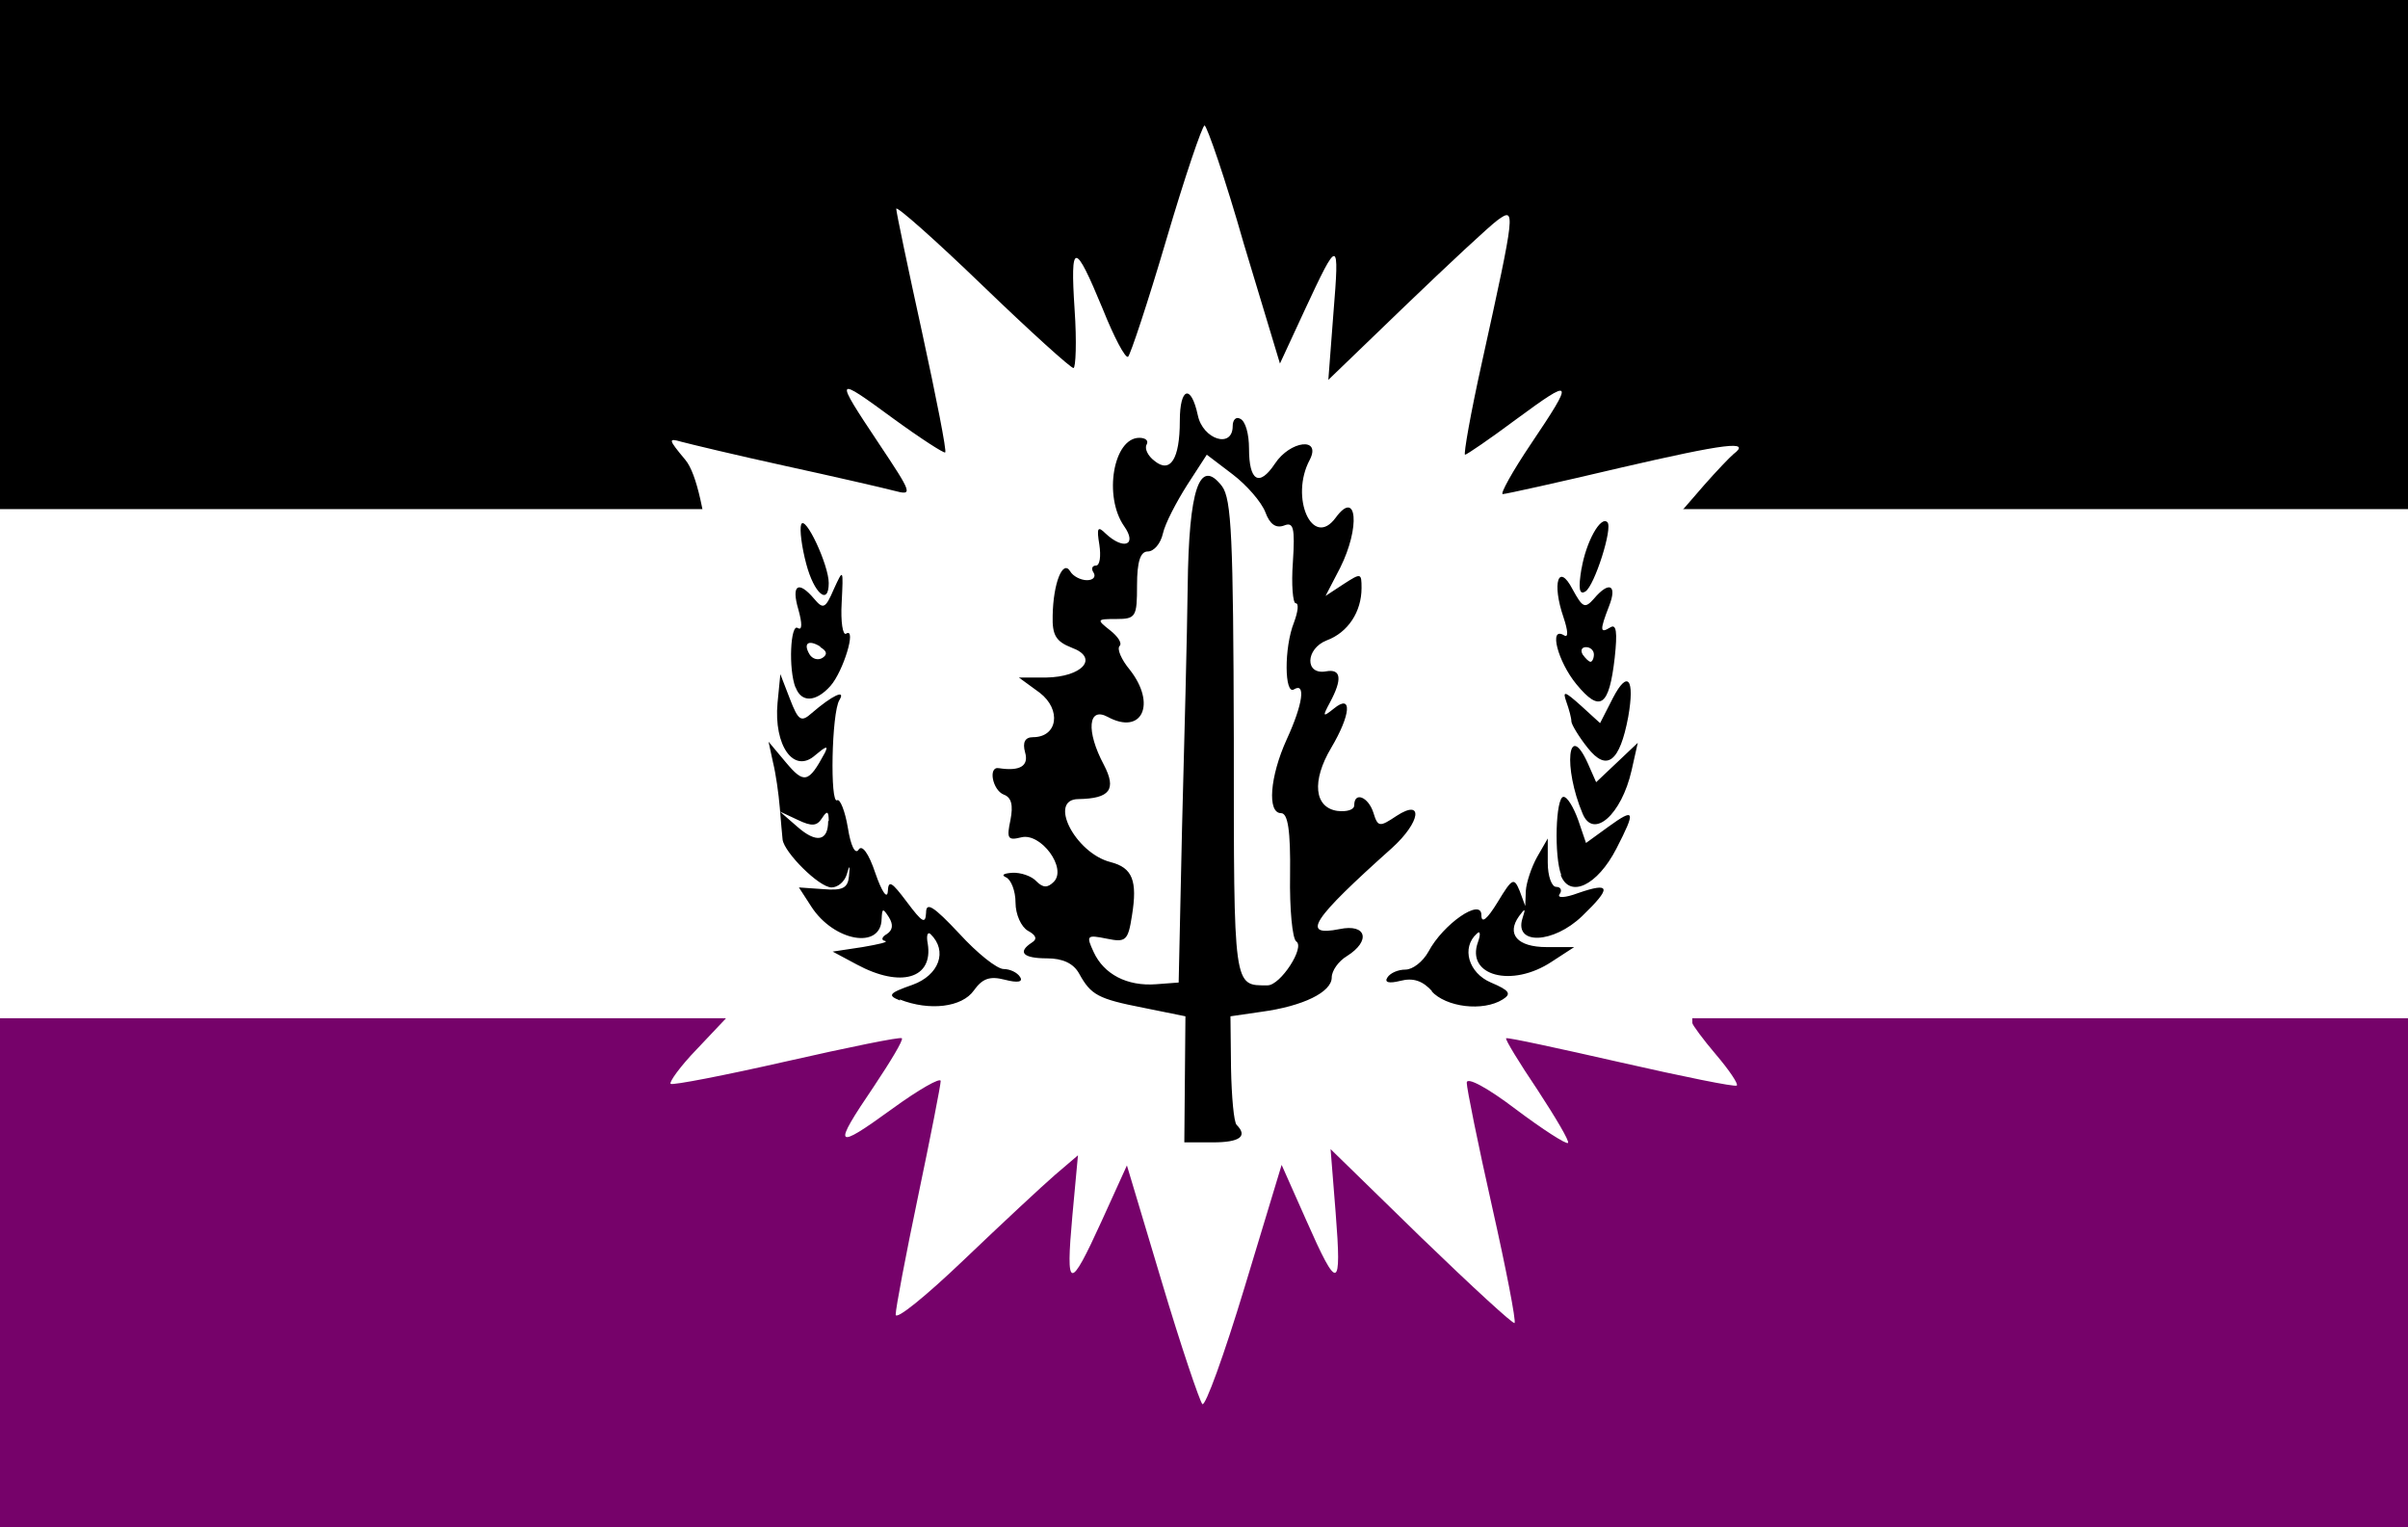
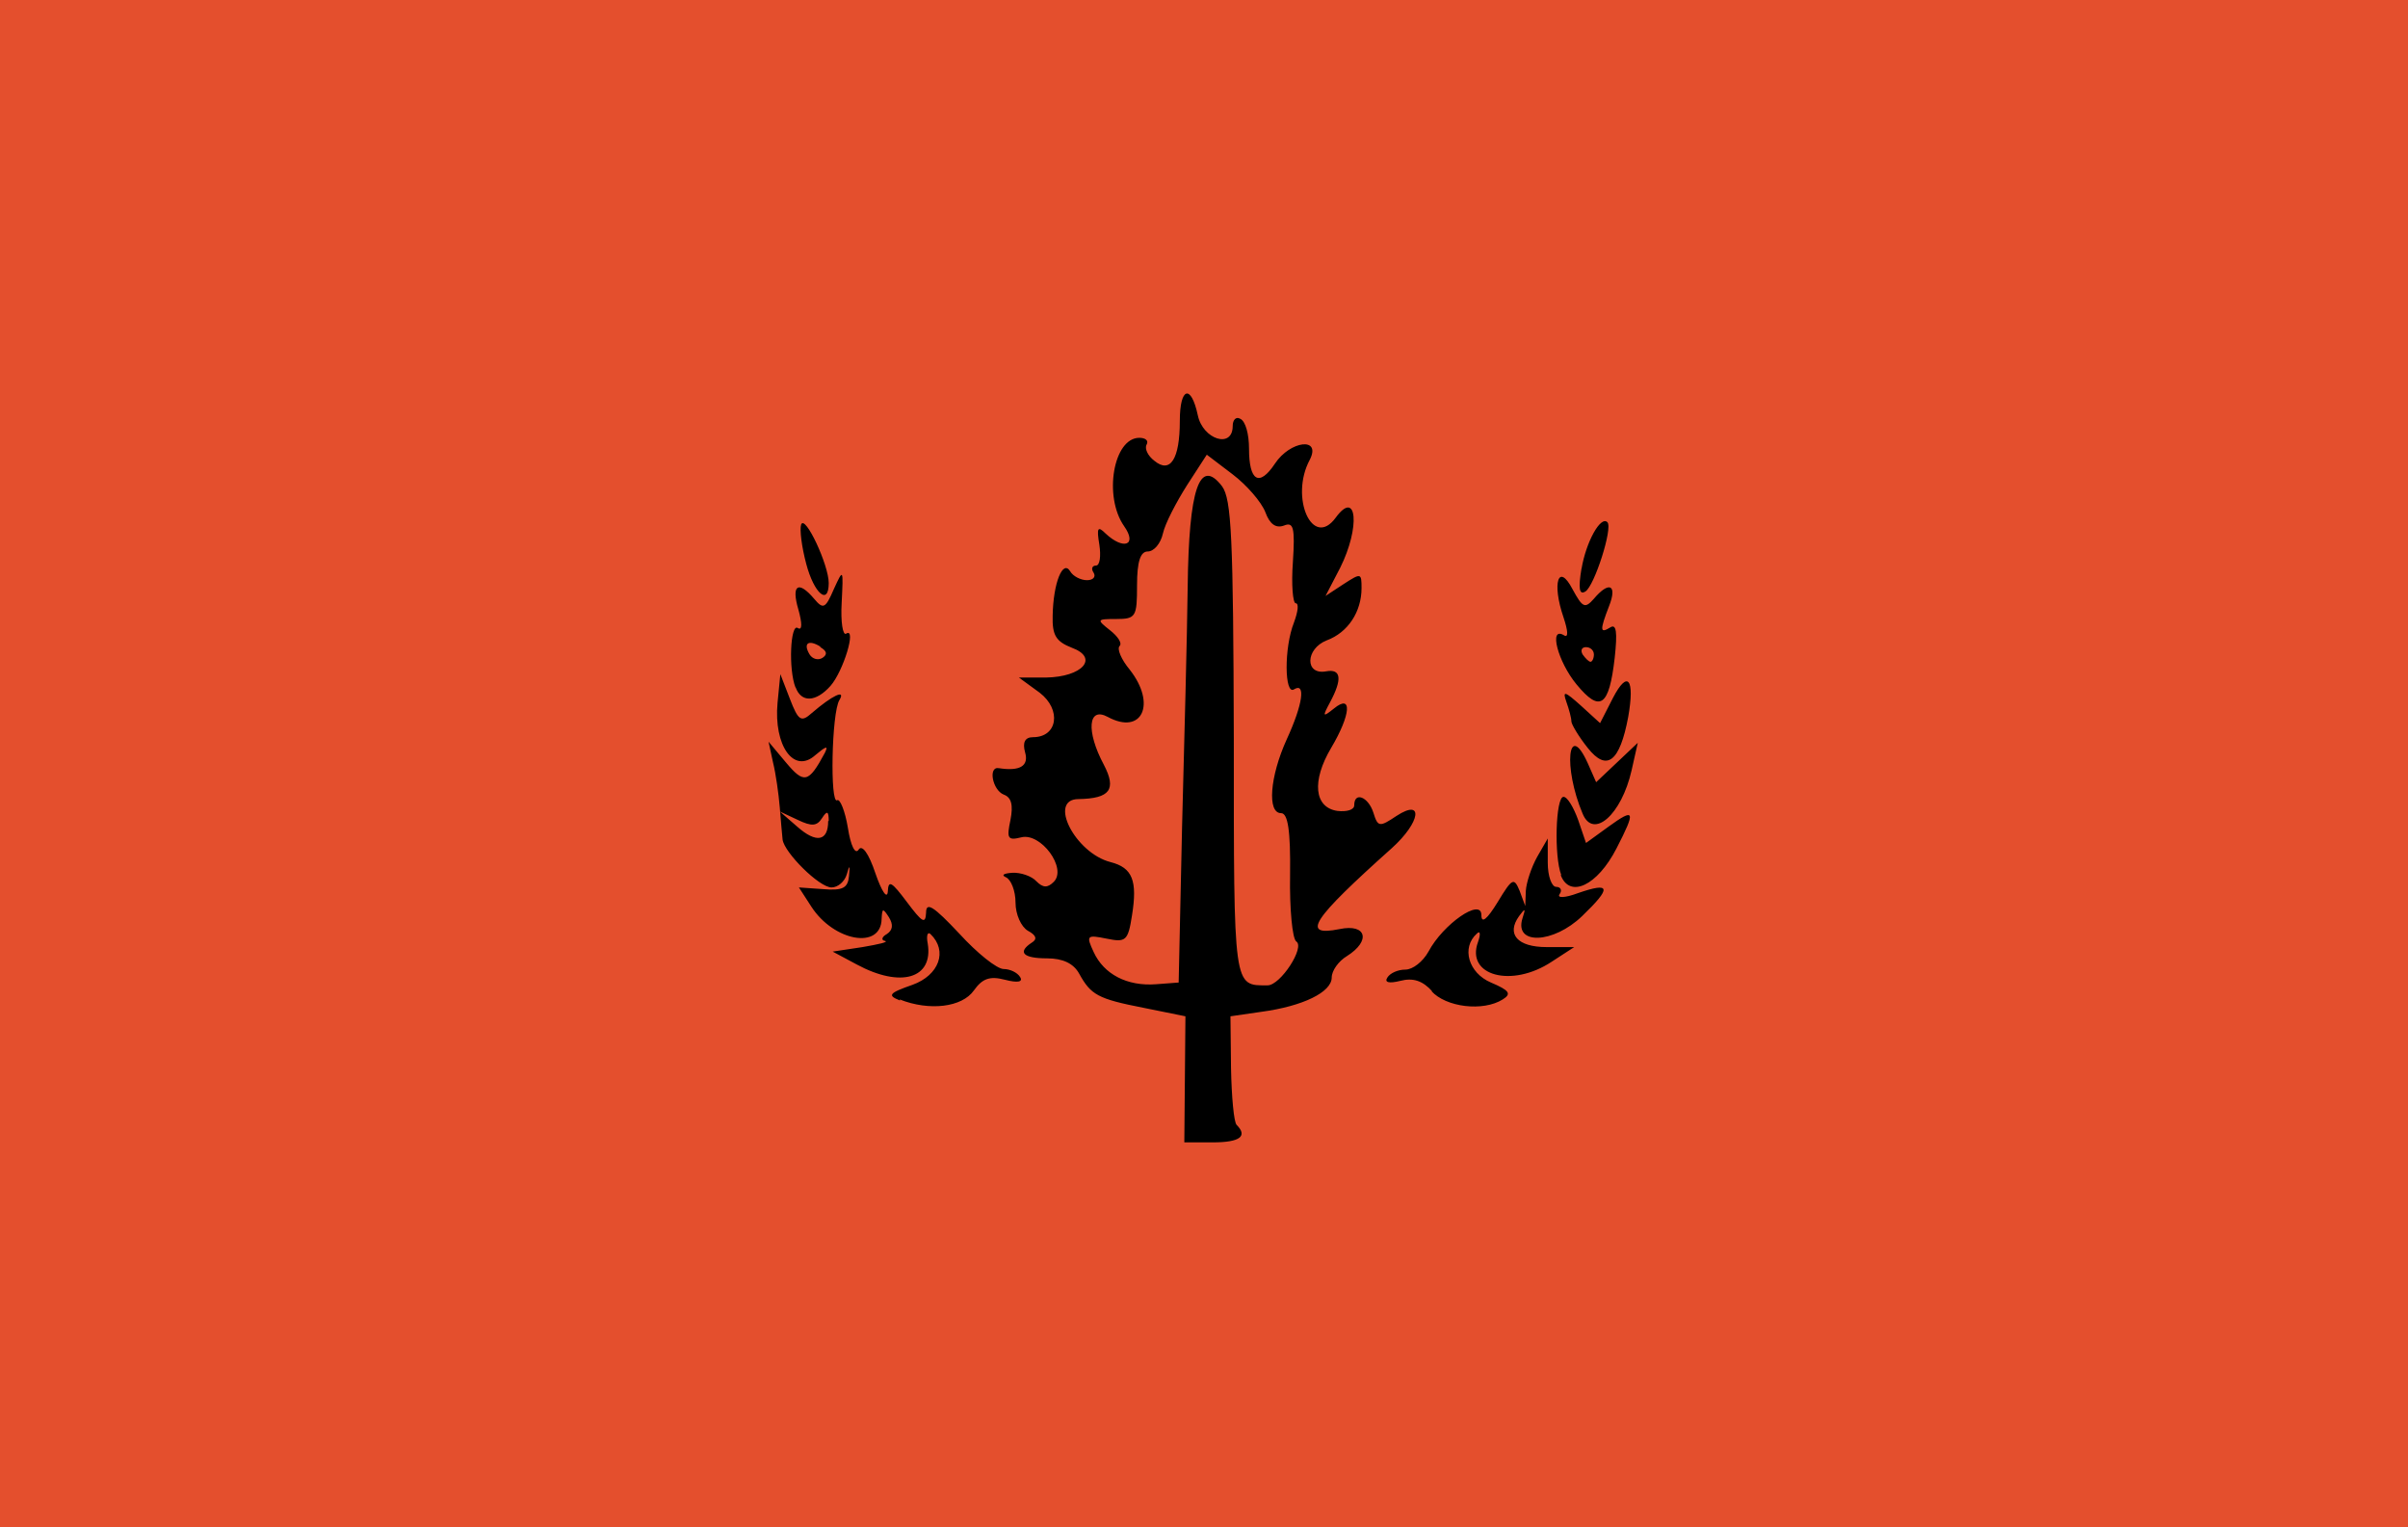
<svg xmlns="http://www.w3.org/2000/svg" height="271.415" width="428">
  <path d="m0 0h428v271.415h-428z" fill="#e44f2d" stroke-width="5.22" />
-   <path d="m142.667 0h142.665v271.415h-142.665z" fill="#e7cf72" stroke-width="3.013" />
-   <path d="m0 0h428v271.415h-428z" fill="#fff" />
-   <path d="m-0 180.944h428v90.471h-428z" fill="#76026a" />
-   <path d="m-0 0h428v90.471h-428z" />
-   <path d="m214.1 22.3c-.4 0-3.5 9.1-6.8 20.3s-6.4 20.5-6.8 20.8c-.5.3-2.5-3.5-4.5-8.5-5-12.1-5.8-12.1-5 .1.4 5.7.2 10.4-.2 10.4-.5 0-7.8-6.6-16.2-14.7s-15.3-14.2-15.3-13.6 2.1 10.6 4.6 22c2.5 11.5 4.4 21.1 4.1 21.3-.2.2-4.4-2.5-9.2-6-10.5-7.7-10.6-7.6-2.6 4.4 6 9 6.1 9.3 2.7 8.4-1.9-.5-10.6-2.5-19.3-4.4s-17-3.9-18.5-4.3c-2.4-.7-2.3-.4.7 3.2 8.3 9.8 7.2 99.3 7.2 99.3l-5.2 5.5c-2.9 3-4.9 5.8-4.6 6.1s9.6-1.5 20.6-4 20.3-4.4 20.5-4.1c.3.3-2 4.1-5 8.6-7.4 10.9-7 11.4 3.2 4 4.8-3.5 8.7-5.7 8.7-5s-1.8 9.9-4 20.4-4 20-4 21.1 5.4-3.3 12.1-9.7 14-13.2 16.2-15.1l4.1-3.5-1 10.8c-1.2 13.3-.5 13.4 5.2.9l4.5-9.9 6.2 20.7c3.4 11.4 6.7 21.1 7.2 21.7s3.9-8.8 7.5-20.7l6.6-21.8 4.4 9.9c5.6 12.7 6.3 12.5 5.2-1.4l-.9-11.3 16.1 15.7c8.9 8.6 16.4 15.5 16.6 15.2.3-.3-1.5-9.6-4-20.7s-4.5-21-4.5-22c0-1.1 3.7.9 8.7 4.7 4.8 3.6 9 6.3 9.3 6s-2.2-4.5-5.4-9.4c-3.3-4.9-5.8-9-5.6-9.2s9.4 1.8 20.4 4.3 20.3 4.4 20.6 4.1-1.4-2.8-3.7-5.5-4.2-5.3-4.2-5.6c0-.4-1.8-91.1-1.8-91.1l3.9-4.5c2.2-2.5 4.5-4.9 5.2-5.5 3.3-2.5-1.4-1.9-20 2.4-11 2.6-20.5 4.7-21 4.7s1.7-4 5-8.9c7.8-11.6 7.6-11.9-2.6-4.4-4.7 3.5-8.8 6.3-9.1 6.3s1-7.4 3-16.4c6-27.2 6-27.6 2.8-25.3-1.5 1.1-8.8 7.9-16.4 15.2l-13.7 13.2.9-11.8c1.1-13.5.9-13.5-5.1-.6l-4.4 9.5-6.4-21.2c-3.3-11.6-6.6-21.1-7-21.1z" fill="#fff" />
  <path d="m210.6 191.8.1-11.2-7.4-1.5c-8.2-1.6-9.4-2.3-11.5-6.1-1-1.8-2.9-2.7-5.7-2.7-4.3 0-5.3-1.1-2.7-2.8 1-.6.8-1.3-.7-2.1-1.2-.7-2.2-2.9-2.2-5s-.8-4.1-1.7-4.5-.4-.7 1.1-.8 3.5.6 4.3 1.5c1.2 1.2 2 1.2 3.1.1 2.4-2.4-2.3-8.8-5.8-7.9-2.4.6-2.6.2-1.9-3.1.5-2.6.2-4-1.2-4.5-2-.8-2.8-5-.9-4.7 3.8.6 5.4-.4 4.7-2.8-.5-1.8 0-2.7 1.4-2.7 4.4 0 5.1-4.9 1.2-7.9l-3.7-2.7h4.8c6.5-.1 9.5-3.5 4.6-5.3-2.8-1.1-3.5-2.2-3.4-5.7.1-5.8 1.8-10 3.1-7.9.5.9 1.9 1.6 3 1.6s1.6-.6 1.2-1.3c-.5-.7-.3-1.3.4-1.3s.9-1.7.6-3.7c-.5-3-.3-3.4 1.1-2 3.2 3 5.7 2.1 3.3-1.3-3.7-5.3-1.9-15.7 2.7-15.7 1.1 0 1.7.5 1.3 1.2s.2 2 1.4 2.9c2.8 2.3 4.5-.3 4.5-7.1 0-6 2-6.6 3.2-1 .9 4.3 6.2 6 6.2 1.9 0-1.1.6-1.7 1.3-1.3 1 .4 1.6 2.8 1.6 5.3 0 5.8 1.8 6.9 4.6 2.7 2.7-4.1 8.3-4.8 6.2-.7-3.6 6.7.5 15.9 4.6 10.3 3.8-5.2 4.4 1.7.8 8.9l-2.6 5 3.2-2.1c3.1-2 3.2-2 3.2.7 0 4.2-2.4 7.9-6.2 9.3-3.8 1.5-3.9 6.2-.1 5.5 2.7-.5 2.9 1.4.7 5.5-1.4 2.6-1.3 2.7.7 1.1 3.3-2.7 3 1.1-.5 7s-3 10.6 1.1 11.2c1.7.2 3-.2 3-1 0-2.5 2.5-1.5 3.4 1.3.8 2.6 1.1 2.6 4.1.6 4.9-3.2 4.3 1.1-.8 5.7-14.2 12.7-16.3 15.8-9.3 14.4 4.8-1 5.6 2.1 1.3 4.8-1.5.9-2.7 2.6-2.7 3.8 0 2.6-5.1 5.1-12.5 6.1l-5.5.8.1 9.2c.1 5.1.5 9.6 1 10.1 2 2 .6 3.1-4.2 3.1h-5.1zm-.5-44.8c.4-15 .9-34.3 1-42.7.2-17.4 2.1-23.1 6.1-17.9 1.7 2.3 2 9.1 2.1 44.9 0 44.7-.1 43.8 6 43.8 2.3 0 6.7-6.8 5.1-7.8-.7-.5-1.2-5.8-1.1-11.8.1-8-.4-11-1.6-11-2.5 0-2-6.5 1-13.1 2.9-6.3 3.4-10.2 1.3-8.9-1.7 1.1-1.8-7.4 0-11.9.7-1.9.9-3.4.3-3.4-.5 0-.8-3.3-.5-7.3.4-6.2.1-7.2-1.6-6.5-1.4.5-2.5-.2-3.3-2.4-.7-1.8-3.3-4.8-5.8-6.7l-4.6-3.5-3.5 5.4c-1.9 3-3.9 6.8-4.3 8.6s-1.6 3.2-2.7 3.2c-1.3 0-1.9 1.8-1.9 6 0 5.6-.2 6-3.7 6s-3.5.1-1.1 2c1.4 1.1 2.2 2.3 1.7 2.8s.3 2.4 1.8 4.2c4.8 6.1 2.2 11.7-3.9 8.4-3.5-1.9-3.9 2.5-.7 8.5 2.3 4.4 1.1 6-4.5 6.1-5.5 0-.6 9.6 5.7 11.2 3.9 1 4.8 3.3 3.8 9.5-.7 4.5-1.1 4.8-4.5 4.1-3.5-.7-3.7-.6-2.3 2.4 1.8 3.9 5.9 6.1 11.1 5.7l4-.3zm-50.1 30.8c-2.3-.9-2.1-1.3 2.2-2.8 4.7-1.7 6.3-6 3.2-9-.5-.5-.8.2-.5 1.7 1 6.2-4.8 7.9-12.6 3.7l-4.3-2.3 5.3-.8c2.9-.5 4.7-.9 4-1.1-.7-.1-.6-.7.3-1.2 1.1-.7 1.2-1.7.4-3-1.1-1.7-1.2-1.6-1.3.3-.1 5.5-8.5 4-12.5-2.2l-2.2-3.4 4.3.3c3.5.3 4.4-.2 4.6-2.3.2-2 .1-2.1-.4-.3-.4 1.3-1.6 2.3-2.7 2.3-2.2 0-8.4-6.2-8.7-8.5-.1-.8-.3-3.4-.5-5.7-.2-2.4-.7-6-1.2-8l-.8-3.7 3.1 3.7c3.2 3.8 4 3.7 6.9-1.7.7-1.4.2-1.2-1.7.4-3.8 3.4-7.4-1.7-6.7-9.3l.5-5.1 1.7 4.4c1.5 3.9 2 4.2 3.9 2.5 3.6-3.1 6.1-4.3 4.9-2.3-1.4 2.2-1.7 18.7-.4 17.8.5-.3 1.4 1.9 1.9 4.9.5 3.2 1.3 4.8 1.9 3.9.6-1 1.8.6 3 4.2 1.1 3.2 2.1 4.7 2.2 3.2.1-2.1.7-1.7 3.4 1.9s3.3 4 3.4 1.9c0-2 1.3-1.2 5.9 3.7 3.2 3.5 6.7 6.3 7.9 6.3 1.1 0 2.4.6 2.9 1.4.6.9-.4 1.1-2.7.5-2.7-.7-4-.2-5.5 1.9-2.1 3-7.9 3.7-13.2 1.6zm-12.7-31.9c0-1.8-.3-1.9-1.2-.5s-1.8 1.5-4.3.3l-3.2-1.5 3.1 2.7c3.4 3 5.5 2.6 5.5-1zm107.3 30.3c-1.7-1.9-3.4-2.5-5.7-1.9-2 .5-2.9.3-2.3-.6.5-.8 1.9-1.4 3.2-1.4s3.1-1.4 4.1-3.2c2.6-4.9 9.4-9.6 9.4-6.5 0 1.6 1 .8 2.9-2.3 2.6-4.3 2.9-4.4 3.9-2l1 2.7.1-2.7c.1-1.5 1-4.2 2-6l1.9-3.3v4.3c0 2.4.7 4.3 1.5 4.3s1.1.6.6 1.3.9.7 3.3-.2c5.8-2 6-1 .7 4.1-5.1 4.9-12.1 5.2-10.6.4.6-1.8.5-1.9-.6-.4-2.3 3.2-.3 5.5 4.9 5.5h4.9l-4 2.6c-7.1 4.7-15.3 2.5-13.1-3.5.5-1.4.4-2.1-.2-1.5-2.8 2.5-1.5 7 2.5 8.7 3.3 1.4 3.7 2 2.1 3-3.5 2.2-10.1 1.4-12.7-1.5zm22.9-20.7c-1.3-3.3-1-13.9.4-13.9.7 0 1.8 1.9 2.6 4.1l1.4 4.1 4-2.9c4.7-3.4 4.9-2.9 1.4 3.9-3.4 6.6-8.3 8.9-9.9 4.7zm3.8-10.9c-3.5-8.3-2.6-16.7.9-9l1.5 3.4 3.7-3.5 3.7-3.5-1.1 4.9c-1.8 7.9-6.8 12.3-8.7 7.7zm.9-11.7c-1.6-2-2.9-4.2-2.9-4.7 0-.6-.4-2.1-.9-3.5-.7-2-.3-1.9 2.6.7l3.4 3.1 2.3-4.5c2.6-5 3.9-3.4 2.7 3.4-1.5 8-3.8 9.8-7.2 5.5zm-2-11.3c-3.3-4-5-10.4-2.2-8.7.8.5.7-.8-.1-3.2-2.1-6.1-.9-9.8 1.6-5 1.8 3.3 2.2 3.5 3.8 1.7 2.7-3.2 4.2-2.5 2.7 1.3-1.7 4.4-1.6 4.9.2 3.8 1.1-.7 1.3.8.8 5.4-1 8.7-2.6 9.8-6.8 4.7zm3.1-5.3c0-.7-.6-1.3-1.4-1.3s-1 .6-.6 1.3c.5.7 1.1 1.3 1.4 1.3s.6-.6.6-1.3zm-141.9 5.9c-1.3-3.3-.9-11.5.4-10.6.8.5.8-.8.1-3.3-1.3-4.4 0-5.2 2.8-1.9 1.6 1.9 2 1.8 3.5-1.7 1.7-3.7 1.7-3.7 1.4 2.4-.2 3.4.2 5.9.8 5.5 1.9-1.2-.5 6.7-2.8 9.3-2.6 2.9-5.2 3-6.2.2zm4.4-7.3c-2.1-1.3-3.1-.6-1.9 1.4.5.8 1.5 1.1 2.3.6.9-.6.8-1.2-.4-1.9zm-2.5-14.7c-.8-3-1.2-6.1-.9-7 .7-1.8 4.9 7.2 4.9 10.4 0 4.1-2.6 1.9-4-3.4zm137.8.9c.8-4.8 3.4-9.5 4.6-8.3 1 1-2.3 11.3-3.9 12.3-1.1.7-1.3-.5-.7-4.1z" />
</svg>